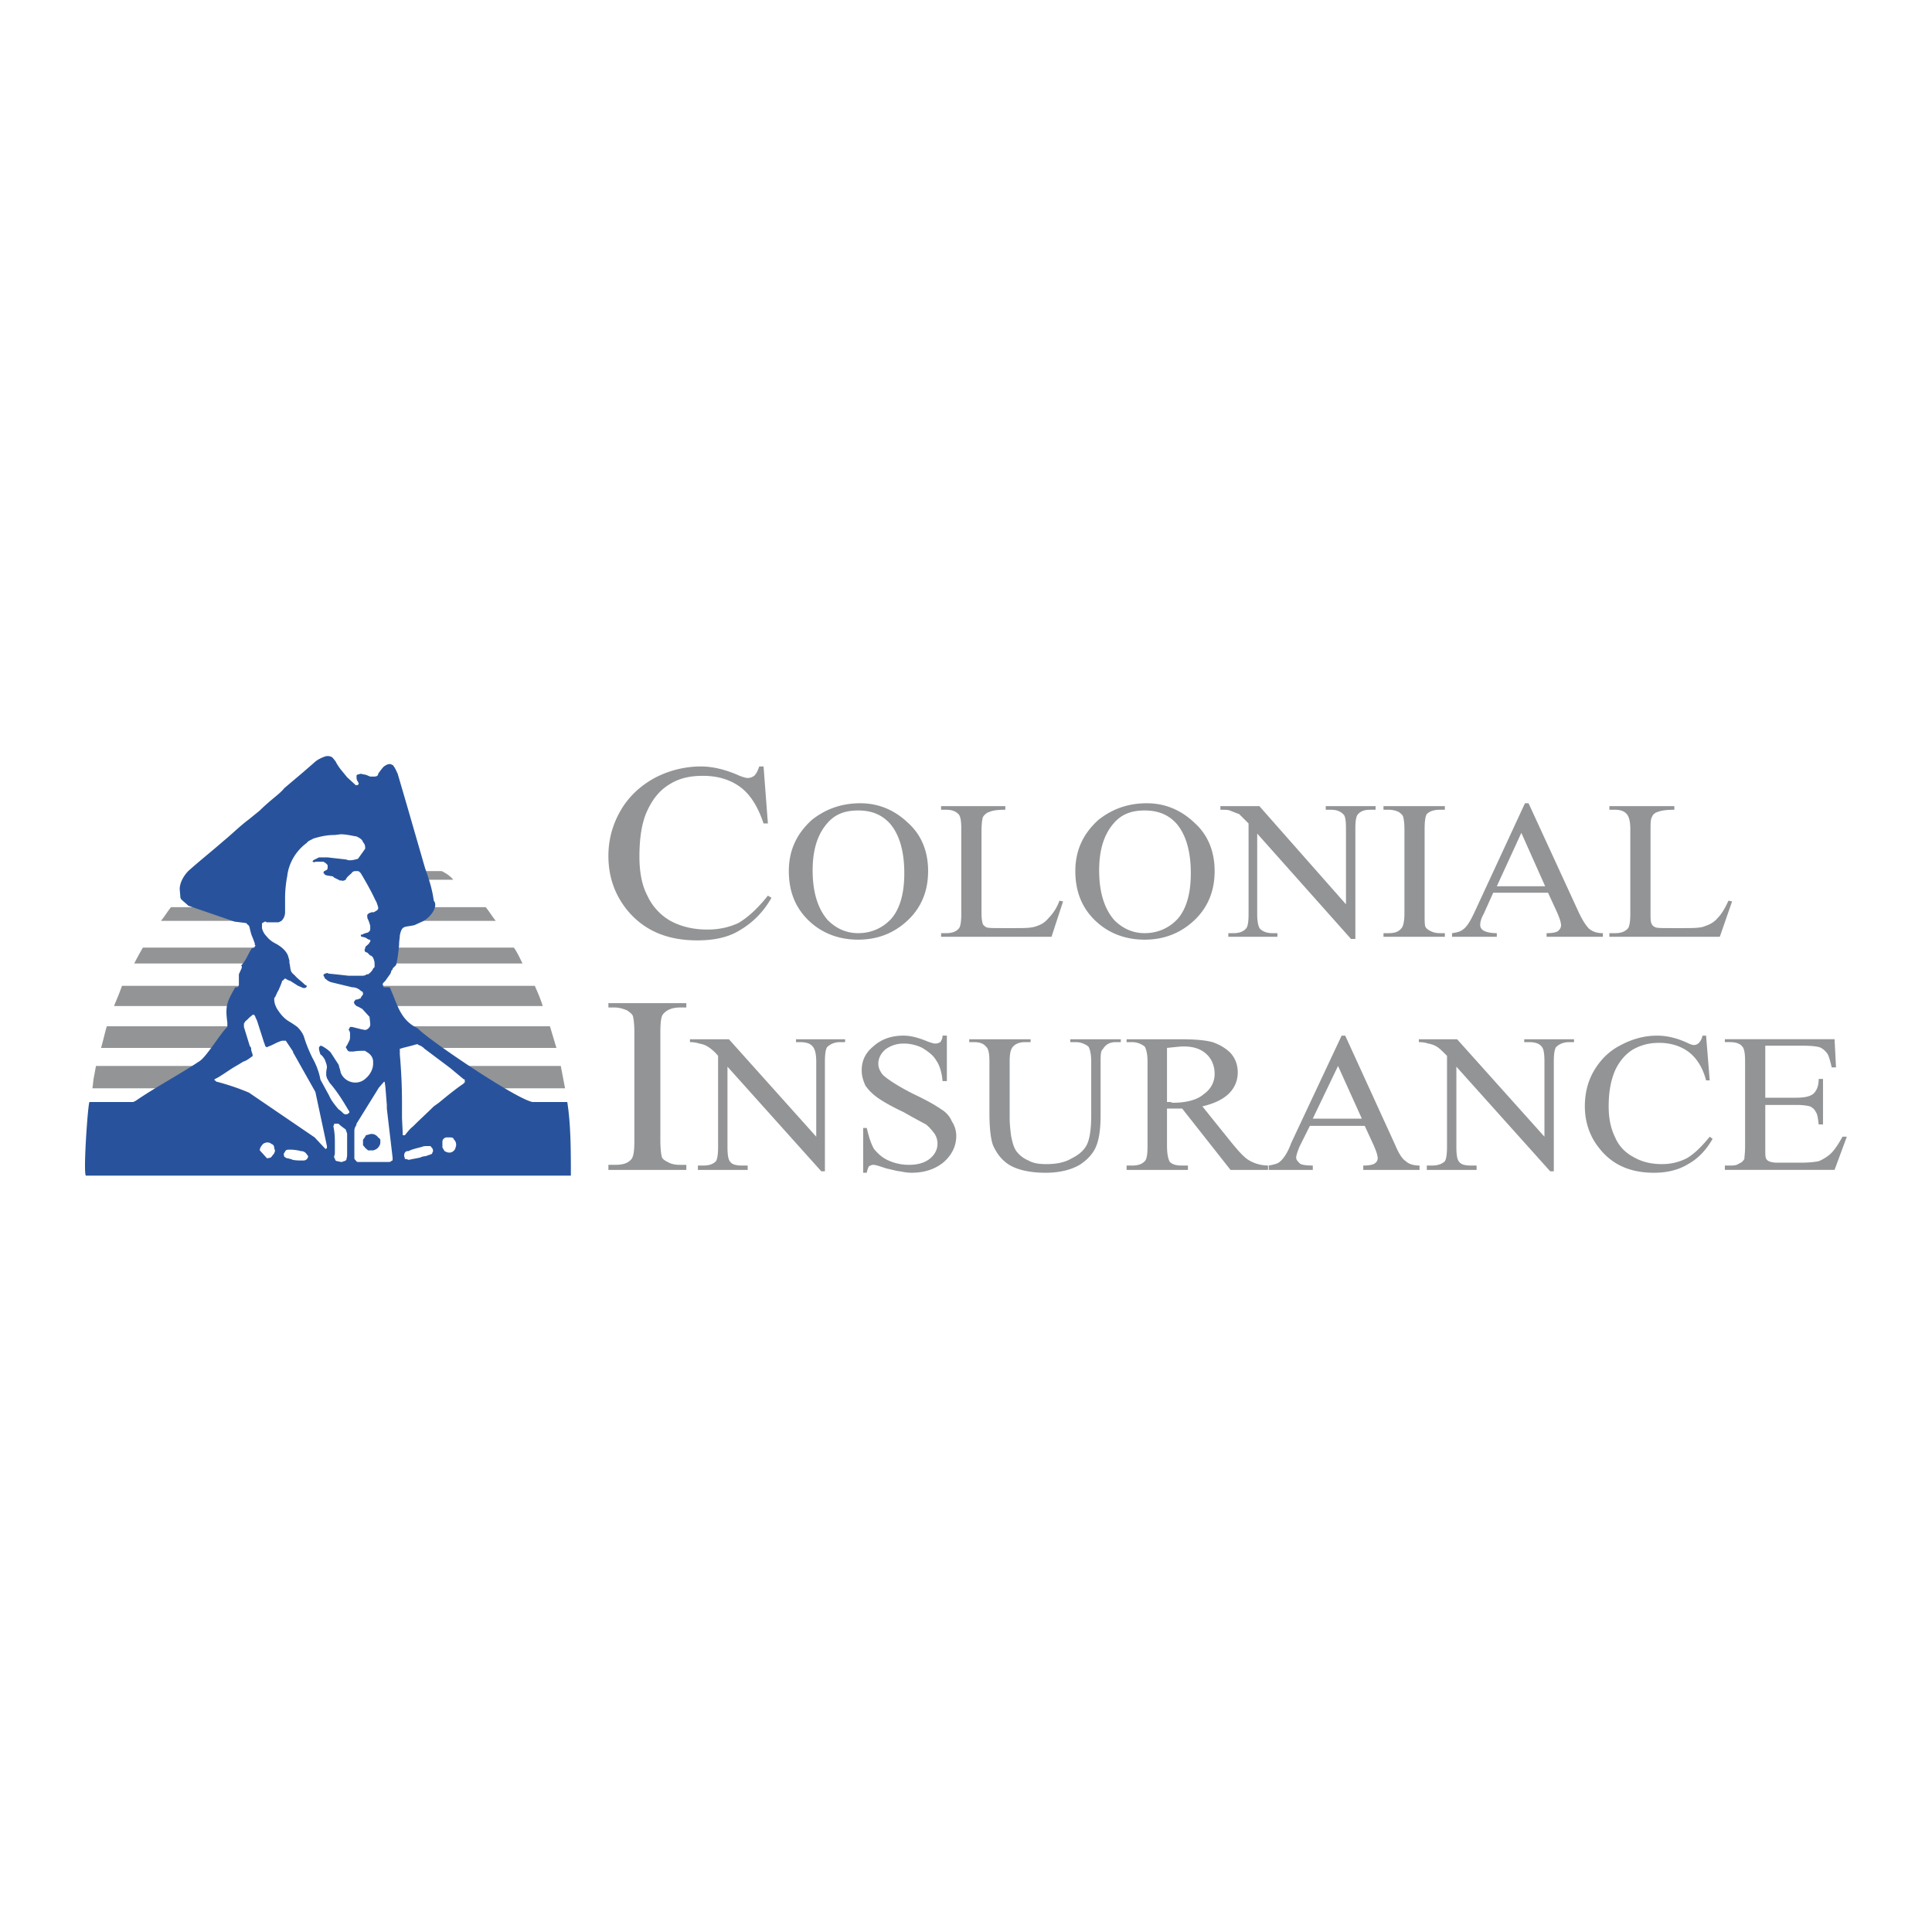
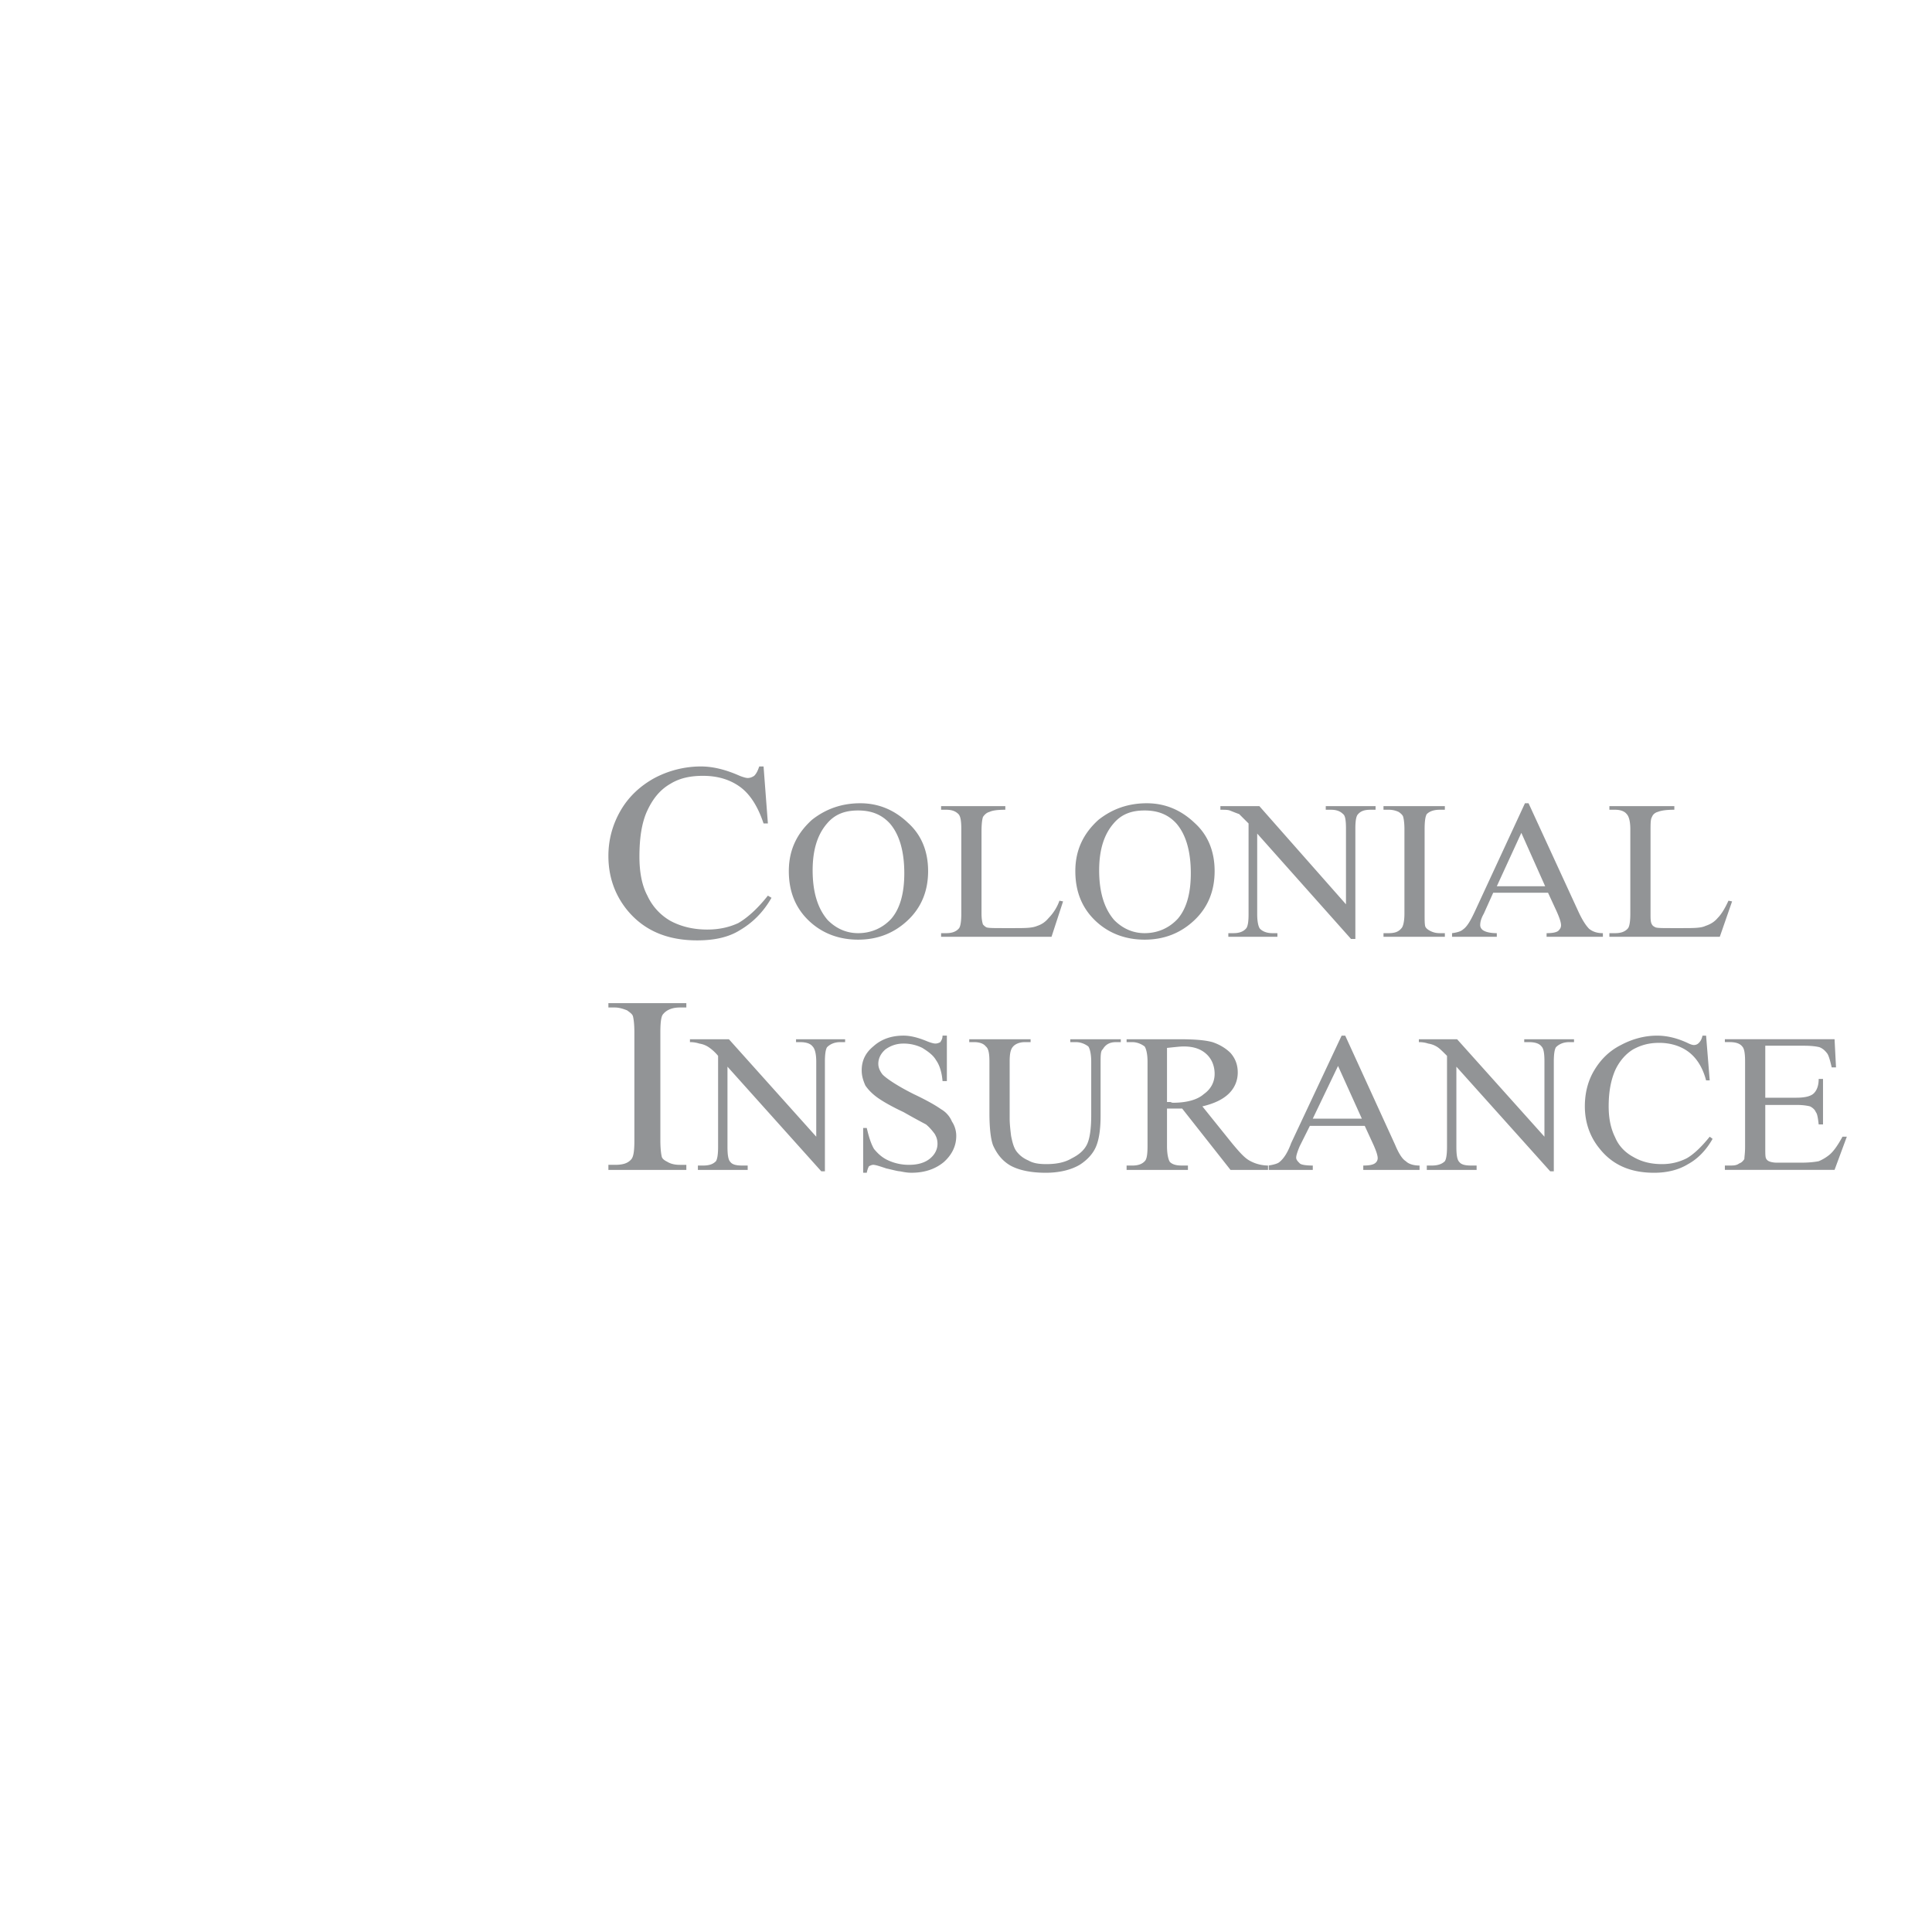
<svg xmlns="http://www.w3.org/2000/svg" width="2500" height="2500" viewBox="0 0 192.744 192.744">
  <g fill-rule="evenodd" clip-rule="evenodd">
-     <path fill="#fff" fill-opacity="0" d="M0 0h192.744v192.744H0V0z" />
-     <path d="M20.16 106.344l-3.096 2.232H9.216c.072-.359.072-.721.144-1.08.072-.359.144-.793.216-1.152H20.16zm2.952-3.959l-1.44 2.16H10.08c.216-.721.36-1.441.576-2.16h12.456zm.72-2.018l.504-1.512.216-.504H12.168c-.216.648-.504 1.297-.792 2.016h12.456zm1.584-4.248l.288-.792v-.792H14.256a31.857 31.857 0 0 0-.864 1.583h12.024v.001zm-.504-4.247l-.144-.288-3.168-1.08h-4.536c-.36.432-.648.936-1.008 1.368h8.856zm14.904 0l1.872-1.368h6.768c.36.432.648.936 1.008 1.368h-9.648zm-1.296 4.247l.504-1.583h12.24c.36.504.576 1.008.864 1.583H38.52zm.144 4.248l-1.296-2.016h15.984c.288.648.576 1.297.792 2.016h-15.48zm2.016 2.018l1.8 1.584.936.576h12.096l-.648-2.16H40.68zm5.328 3.959l.936.648 2.376 1.584h7.056c-.144-.721-.288-1.512-.432-2.232h-9.936zm-4.104-19.44h2.16c.576.288.936.576 1.152.864H42.12l-.216-.864z" fill="#929496" />
-     <path d="M56.952 117.287H8.568c-.288-.287.216-7.344.36-7.344h4.392c.072-.072.072-.072.144-.072 2.088-1.439 4.32-2.592 6.48-4.031.72-.504 2.088-2.809 2.736-3.385v-.432c-.216-1.656-.072-2.016.792-3.527h.144c.145 0 .216-.145.216-.287v-1.01l.288-.646v-.145s0-.072-.072-.072c.504-.504.72-1.224 1.08-1.728l.216-.072.072-.072v-.072s.072 0 .072-.072l-.072-.072v-.144l-.216-.576c-.144-.288-.216-.648-.288-.936 0-.072-.072-.216-.072-.216s0-.072-.072-.072l-.216-.216-1.152-.144-4.608-1.584c-.216-.216-.504-.432-.72-.648L18 89.568l-.072-.864c0-.72.504-1.512 1.008-1.944 1.224-1.08 2.232-1.872 3.384-2.88.792-.648 1.584-1.44 2.448-2.088l1.152-.936c.432-.432.936-.864 1.368-1.224s.792-.648 1.08-1.008l1.872-1.584 1.08-.936c.288-.288.72-.504 1.152-.648.288-.072.576 0 .72.144l.288.36c.144.288.288.504.504.792l.648.792.864.792h.072c.144 0 .216-.072.216-.216 0 0-.072-.072-.072-.144-.144-.144-.144-.36-.144-.576 0-.072.072-.144.216-.144a.459.459 0 0 1 .432 0c.288 0 .504.144.72.216h.36c.144 0 .36 0 .432-.216v-.072c.216-.288.36-.504.576-.72.216-.144.432-.288.72-.216.072.072.216.072.216.144.216.288.288.504.432.792l.864 2.952 1.872 6.479c.36 1.008.72 2.088.864 3.24.504.576-.36 1.728-1.152 2.088l-.792.36c-1.008.216-1.224 0-1.439 1.008 0 .216-.072.576-.072.864 0 .288-.216 2.16-.36 2.16l-.216.217-.072.07c0 .072 0 .145-.072.145-.072.072-.072.217-.145.361-.144.215-.36.504-.504.719l-.216.217-.072.145c.072.07.072.143.072.215.072.072.072.072.144.072h.504c.792 1.729 1.008 3.24 2.808 4.104.864 1.008 9.792 7.057 11.448 7.344h3.456c.36 2.232.36 4.968.36 7.343zm-18.504-8.855l-.072-.504h-.072l-.504.576-2.232 3.6c0 .145-.072.217-.144.361-.072.143-.072.359-.072.432v2.665c0 .072.072.143.144.215.072.072.072.145.216.145h3.096s.144 0 .216-.072l.072-.072h.072v-.287l-.576-4.896v-.359l-.144-1.804zm2.16 6.408c-.216.072-.288.217-.288.504l.072.217v.072h.144l.216.07h.072c.288-.07.72-.143 1.08-.215.144-.072.36-.145.576-.145.144-.072.432-.145.576-.215l.072-.072v-.072c.072-.072.072-.145.072-.145 0-.217-.072-.287-.144-.359-.072-.145-.145-.145-.216-.145h-.216c-.144 0-.36 0-.504.072-.504.145-.936.215-1.368.432h-.144v.001zm-7.344-2.447c.144.646.144 1.223.144 1.727v.865c0 .072 0 .215-.072.359v.144c.072.072.072.145.144.287 0 0 .072.072.216.072l.288.072h.144c.072 0 .072-.072.216-.072l.144-.072.072-.072v-.07c.072-.217.072-.361.072-.576v-1.873c0-.072 0-.145-.072-.287l-.072-.217c-.288-.215-.504-.359-.72-.576h-.288-.144v.072c0 .072-.072.145-.072.145v.072zm12.168 2.23c0-.07 0-.143.072-.287v-.145a.657.657 0 0 0-.216-.504l-.072-.143c-.144-.072-.216-.072-.36-.072h-.072-.288c-.216.072-.36.215-.36.432v.576l.216.359c.144.072.288.145.432.145h.145c.072 0 .144-.072.216-.072.072-.072.216-.145.288-.359v.07h-.001zm-15.264 1.152h.144a.464.464 0 0 0 .432-.432l-.216-.287c-.072-.072-.216-.217-.504-.217a4.248 4.248 0 0 0-1.008-.145h-.288c-.072 0-.216.072-.216.072l-.216.361.072.287.145.072c.072.072.144.072.216.072.216.072.36.072.432.143.359.074.647.074 1.007.074zm-3.096-.359l.288-.359c0-.072.072-.145.072-.217v-.072l-.072-.215c0-.217-.072-.361-.288-.434a.56.56 0 0 0-.36-.143h-.072c-.144 0-.216.072-.288.072-.072.07-.144.07-.216.215l-.072.072c-.072.145-.144.217-.144.432l.72.793.36-.072.072-.072zm9.864-.648h-.216c-.145-.145-.288-.215-.36-.359l-.144-.145v-.287-.217c0-.072 0-.072.072-.145l.144-.215.072-.145.288-.072c.36-.145.72 0 .936.289l.072.072c.072 0 .072.07.144.143v.217c0 .145 0 .215-.072.359-.144.289-.36.432-.648.504l-.288.001zm-7.704-9.864l-.576-.865-.144-.215h-.216-.144c-.288.072-.576.215-.864.359-.144.072-.288.145-.504.217l-.144.072s-.072 0-.144-.072l-.072-.145s0-.072-.072-.217l-.576-1.799c-.072-.217-.144-.504-.288-.721v-.072c-.072-.07-.072-.143-.144-.215h-.072c-.072 0-.144.072-.216.145-.216.143-.36.359-.576.504l-.072.143c-.072 0-.072.145-.072.217v.215l.576 1.873c.072.145.144.145.144.287 0 .217.072.361.144.576v.145c0 .073-.072.072-.072.072-.288.215-.576.432-.864.504-.432.287-.864.504-1.296.791-.432.289-.864.576-1.224.793l-.288.145-.072.072s0 .07.072.07l.072.072c.072.072.072.072.144.072 1.08.289 2.16.648 3.168 1.08l6.552 4.465 1.008 1.08.072.07c.072 0 .072-.07.144-.07v-.217l-1.152-5.4-2.232-3.959v-.072zm16.992 3.168l.144-.072v-.145-.143l-.144-.072-1.296-1.08a5832.24 5832.24 0 0 1-2.592-1.945 1.28 1.28 0 0 0-.576-.359l-.072-.072h-.144l-.504.145-.864.217-.216.07c-.072 0-.072 0-.072.072v.503c.144 1.656.216 3.24.216 4.752v1.584l.072 1.512v.217h.216c.288-.359.504-.648.792-.863.72-.721 1.44-1.369 2.088-2.016l.504-.361c.792-.648 1.656-1.367 2.52-1.943h-.072v-.001zm-13.68-1.152l.072-.432c0-.289-.144-.576-.216-.793-.144-.215-.216-.359-.432-.504-.072-.215-.144-.432-.144-.576v-.143l.144-.145c.144 0 .216.072.36.145.216.143.433.287.648.504l.792 1.223c.072.145.072.361.144.434 0 .143.072.215.072.359a1.566 1.566 0 0 0 1.44 1.008 1.47 1.47 0 0 0 1.08-.432c.432-.359.72-.936.72-1.439v-.217c0-.432-.288-.793-.72-1.008l-.072-.072c-.432 0-.792 0-1.152.072h-.432l-.144-.072-.216-.359c.072-.072.072-.145.144-.217l.216-.432c.072-.145.072-.289.072-.432v-.361l-.072-.215-.072-.072.144-.289h.216l.864.217.36.072h.144c.216-.072.432-.289.432-.504v-.145l-.072-.648-.72-.791c-.144-.072-.36-.217-.576-.289l-.216-.215v-.072c-.072-.072-.072-.145 0-.145 0-.072.072-.143.144-.215h.144c.144-.072.216-.072.36-.145v-.072l.216-.287c0-.145 0-.217-.072-.289L36 98.855a1.196 1.196 0 0 0-.864-.359l-2.088-.504c-.216-.072-.36-.145-.504-.289-.144-.07-.144-.143-.216-.287-.072-.072-.072-.217 0-.217.072-.07.072-.07.145-.07.144-.072.216-.072.288 0 .72.07 1.368.143 2.016.215h1.296c.144 0 .36 0 .504-.145h.145c.216-.143.432-.359.504-.576.072-.07.072-.07.144-.143v-.361c0-.215-.072-.359-.144-.575-.072-.072-.144-.216-.288-.216l-.288-.288-.216-.072-.072-.216.072-.144v-.072c0-.072.072-.072.072-.144.144-.072.216-.216.288-.216 0-.072.072-.144.144-.216v-.216h-.144l-.36-.216c-.072 0-.216-.072-.36-.072-.074-.072-.074-.072-.074-.144v-.072h.144c.216-.144.36-.144.576-.216l.072-.072c.144-.072.144-.216.144-.36v-.216a3.51 3.51 0 0 0-.288-.792v-.144c-.072-.144.072-.288.216-.36.072 0 .144-.072.288-.072h.144l.36-.216c0-.072.072-.072.072-.144v-.072-.072c-.072-.216-.144-.504-.288-.72-.432-.936-.936-1.8-1.44-2.664l-.144-.144c-.072-.072-.144-.072-.288-.072-.216 0-.36 0-.504.216-.144.145-.36.288-.504.504l-.072.144c-.144.072-.288.144-.432.072h-.145c-.072 0-.072-.072-.144-.072l-.432-.216-.072-.072c-.072-.072-.144-.072-.216-.072l-.432-.072c-.072 0-.144-.072-.216-.072 0-.072-.072-.072-.072-.145h-.072l.072-.216c.072 0 .072 0 .145-.072.072 0 .072 0 .144-.072s.072-.144.072-.288v-.145c-.072-.144-.288-.288-.432-.36h-.792c-.072.072-.216.072-.216 0 0 0-.072 0-.072-.072 0 0 .072 0 .072-.072l.576-.288h.864c.576.072 1.296.145 1.872.216.144.072.216.072.36.072.288 0 .504-.072.792-.144l.72-1.008c0-.216 0-.432-.216-.648-.072-.288-.36-.432-.648-.576-.504-.072-1.008-.216-1.584-.216l-.576.072h-.072c-.72 0-1.368.144-2.088.36-.216.144-.504.216-.648.432-1.08.792-1.8 2.016-1.944 3.312-.144.72-.216 1.512-.216 2.232v1.368c0 .36-.144.648-.36.864l-.288.144h-1.224c0-.072-.072-.072-.144-.072 0 0-.072.072-.144.072l-.072.072c-.072 0-.072 0-.072.072V92.59c.072.288.216.576.432.792.288.36.576.576 1.008.792.504.288.937.648 1.152 1.152l.144.504v.216c.072.288.072.505.144.792a.95.95 0 0 0 .36.432c.288.361.648.576 1.008.938.072.07.144.07.216.143v.072c0 .072-.072.072-.072.072l-.072.072h-.144s-.144 0-.216-.072l-.36-.145-.792-.504c-.072 0-.216-.072-.36-.145l-.072-.07c-.145 0-.216.07-.216.143l-.144.072c-.072.289-.216.576-.36.936-.144.217-.216.434-.36.721 0 0-.072 0-.072.072v.145c0 .432.216.863.432 1.15.288.434.648.793 1.008 1.01.36.215.576.359.864.574.288.289.504.576.648.938.216.719.504 1.439.864 2.16.359.646.647 1.367.792 2.16l.864 1.584c.216.504.576.936.936 1.367.216.145.36.287.504.432l.144.072h.072c.072 0 .216 0 .216-.072l.144-.072v-.143l-.144-.217c-.504-.863-1.008-1.656-1.656-2.447-.216-.217-.288-.434-.432-.648 0-.072-.072-.217-.072-.289v-.359z" fill="#28539c" />
    <path d="M76.176 76.464l.432 5.688h-.432C75.6 80.424 74.808 79.2 73.8 78.48c-1.008-.72-2.232-1.08-3.672-1.08-1.224 0-2.304.216-3.24.792-1.008.576-1.729 1.44-2.304 2.664-.576 1.224-.792 2.808-.792 4.608 0 1.44.216 2.808.792 3.888a5.591 5.591 0 0 0 2.304 2.52c1.08.576 2.304.864 3.672.864 1.152 0 2.16-.216 3.096-.648.864-.504 1.872-1.368 2.952-2.736l.36.216c-.864 1.512-1.944 2.52-3.168 3.24-1.152.72-2.592 1.008-4.248 1.008-3.024 0-5.328-1.008-6.984-3.024-1.224-1.512-1.872-3.312-1.872-5.4 0-1.656.432-3.168 1.224-4.536s1.944-2.448 3.384-3.24a9.929 9.929 0 0 1 4.608-1.152c1.296 0 2.592.36 3.888.936.36.144.648.216.792.216.216 0 .432-.072.648-.216.216-.216.36-.504.504-.936h.432zm9.648 3.672c1.8 0 3.384.647 4.752 1.944 1.368 1.224 2.016 2.88 2.016 4.824s-.648 3.6-2.016 4.896c-1.368 1.296-3.023 1.944-4.968 1.944-1.944 0-3.6-.647-4.896-1.872-1.368-1.296-2.016-2.952-2.016-4.968 0-2.088.792-3.744 2.304-5.112 1.368-1.08 2.952-1.656 4.824-1.656zm-.216.72c-1.296 0-2.304.36-3.096 1.296-.937 1.08-1.44 2.592-1.44 4.68 0 2.16.504 3.816 1.512 4.968.792.792 1.8 1.296 3.024 1.296 1.296 0 2.448-.504 3.312-1.44.864-1.008 1.296-2.52 1.296-4.536 0-2.231-.504-3.888-1.44-4.968-.792-.864-1.8-1.296-3.168-1.296zm20.087 9l.361.072-1.152 3.528H93.888v-.36h.504c.576 0 1.008-.145 1.296-.504.144-.216.216-.72.216-1.44v-8.424c0-.792-.072-1.296-.288-1.512-.288-.288-.648-.432-1.224-.432h-.504v-.36h6.407v.36c-.791 0-1.295.072-1.584.216-.287.072-.504.288-.646.504-.072.216-.145.648-.145 1.44v8.208c0 .504.072.864.145 1.08.143.144.215.216.359.288.217.072.793.072 1.656.072h1.08c1.08 0 1.799 0 2.305-.216.432-.144.791-.36 1.15-.792a4.72 4.72 0 0 0 1.08-1.728zm8.713-9.72c1.799 0 3.383.647 4.752 1.944 1.367 1.224 2.016 2.88 2.016 4.824s-.648 3.6-2.016 4.896c-1.369 1.296-3.023 1.944-4.969 1.944-1.943 0-3.6-.647-4.896-1.872-1.367-1.296-2.016-2.952-2.016-4.968 0-2.088.793-3.744 2.305-5.112 1.367-1.08 2.951-1.656 4.824-1.656zm-.217.72c-1.295 0-2.303.36-3.096 1.296-.936 1.08-1.439 2.592-1.439 4.68 0 2.16.504 3.816 1.512 4.968.791.792 1.801 1.296 3.023 1.296 1.297 0 2.449-.504 3.312-1.44.863-1.008 1.297-2.52 1.297-4.536 0-2.231-.506-3.888-1.441-4.968-.791-.864-1.798-1.296-3.168-1.296zm7.561-.432h3.889l8.639 9.792v-7.56c0-.792-.072-1.296-.287-1.44-.289-.288-.648-.432-1.225-.432h-.504v-.36h4.969v.36h-.504c-.648 0-1.008.145-1.297.504-.145.216-.215.648-.215 1.368v11.016h-.434l-9.359-10.512v8.064c0 .792.145 1.296.287 1.44.289.288.721.432 1.225.432h.504v.36h-4.896v-.36h.506c.574 0 1.008-.145 1.295-.504.145-.216.217-.648.217-1.368v-9.072l-.938-.936c-.215-.072-.574-.216-.936-.36-.215-.072-.504-.072-.936-.072v-.36zm22.393 12.672v.36h-6.121v-.36h.504c.648 0 1.008-.145 1.297-.504.145-.144.287-.648.287-1.44v-8.424c0-.648-.072-1.08-.143-1.296-.072-.144-.217-.288-.434-.432a2.29 2.29 0 0 0-1.008-.216h-.504v-.36h6.121v.36h-.504c-.576 0-1.008.145-1.297.432-.145.216-.217.72-.217 1.512v8.424c0 .648 0 1.08.072 1.296.072.144.217.288.504.432.289.144.576.216.938.216h.505zm10.294-4.032h-5.471l-.938 2.088c-.287.504-.359.864-.359 1.152 0 .144.072.36.287.504.217.144.648.288 1.369.288v.36h-4.465v-.36c.576-.072.938-.216 1.08-.36.432-.288.793-.936 1.225-1.872l4.969-10.728h.359l4.969 10.8c.432.936.791 1.44 1.078 1.728.361.288.793.432 1.369.432v.36h-5.617v-.36c.576 0 .938-.072 1.152-.216.217-.216.289-.36.289-.576 0-.288-.145-.72-.432-1.368l-.864-1.872zm-.287-.648l-2.377-5.328-2.447 5.328h4.824zm18.287 1.44l.361.072-1.225 3.528h-11.016v-.36h.576c.574 0 1.008-.145 1.295-.504.145-.216.217-.72.217-1.44v-8.424c0-.792-.145-1.296-.361-1.512-.215-.288-.646-.432-1.15-.432h-.576v-.36h6.479v.36c-.791 0-1.295.072-1.654.216-.289.072-.506.288-.576.504-.145.216-.145.648-.145 1.44v8.208c0 .504 0 .864.145 1.08.07.144.215.216.359.288.217.072.721.072 1.656.072h1.008c1.08 0 1.871 0 2.305-.216.432-.144.863-.36 1.223-.792.361-.36.72-.936 1.079-1.728zM68.472 116.209v.504h-7.776v-.504h.648c.792 0 1.296-.145 1.656-.576.216-.289.288-.865.288-1.873v-10.729c0-.863-.072-1.367-.144-1.654-.072-.217-.288-.361-.576-.576-.36-.145-.792-.289-1.224-.289h-.648v-.432h7.776v.432h-.648c-.72 0-1.296.217-1.656.648-.216.217-.288.863-.288 1.871v10.729c0 .793.072 1.369.144 1.656.072.217.288.359.576.504.36.217.792.289 1.224.289h.648zm.36-12.529h3.888l8.712 9.721v-7.488c0-.793-.144-1.297-.36-1.512-.216-.289-.648-.432-1.224-.432h-.432v-.289h4.896v.289h-.504c-.576 0-1.008.215-1.296.504-.145.215-.216.719-.216 1.439v10.943h-.36l-9.36-10.439v7.992c0 .791.072 1.295.288 1.512.216.289.648.359 1.224.359h.504v.434h-4.968v-.434h.504c.648 0 1.008-.143 1.296-.432.144-.215.216-.719.216-1.439v-9.072a4.549 4.549 0 0 0-.936-.863 2.29 2.29 0 0 0-.936-.361 2.825 2.825 0 0 0-.936-.143v-.289zm25.632-.36v4.535h-.432c-.072-.863-.288-1.584-.648-2.088-.288-.504-.792-.863-1.368-1.223a4.19 4.19 0 0 0-1.872-.434c-.72 0-1.296.217-1.8.576-.504.432-.72.936-.72 1.441 0 .359.144.719.432 1.08.432.432 1.512 1.15 3.096 1.943 1.368.648 2.232 1.152 2.736 1.512a2.54 2.54 0 0 1 1.08 1.225c.288.432.432.936.432 1.439 0 1.008-.432 1.871-1.224 2.592-.864.721-1.944 1.08-3.24 1.08-.432 0-.792-.072-1.152-.145-.216 0-.72-.143-1.368-.287-.648-.217-1.08-.359-1.296-.359-.144 0-.288.07-.432.143-.072.145-.144.289-.216.648h-.36v-4.465h.36c.216.938.432 1.584.72 2.088.36.434.792.865 1.44 1.152a4.91 4.91 0 0 0 2.088.434c.864 0 1.584-.217 2.088-.648.432-.361.72-.865.72-1.441 0-.359-.072-.646-.288-1.008-.216-.287-.504-.646-.864-.936a75.527 75.527 0 0 1-2.232-1.225c-1.224-.574-2.088-1.08-2.592-1.439s-.937-.791-1.225-1.225c-.216-.504-.36-.936-.36-1.512 0-.936.36-1.727 1.152-2.375.792-.721 1.8-1.08 3.024-1.08.72 0 1.512.215 2.376.576.36.143.648.215.792.215.216 0 .36-.072.504-.143.072-.145.216-.289.216-.648h.433v.002zm12.311.649v-.289h5.041v.289h-.504c-.576 0-1.008.215-1.297.719-.215.145-.215.648-.215 1.369v5.256c0 1.295-.145 2.303-.434 3.023-.287.721-.863 1.367-1.656 1.873-.863.504-2.016.791-3.383.791-1.584 0-2.736-.287-3.527-.721-.865-.504-1.369-1.223-1.729-2.016-.217-.576-.361-1.656-.361-3.24v-5.111c0-.721-.07-1.297-.359-1.512-.215-.289-.648-.432-1.152-.432h-.503v-.289h6.121v.289h-.576c-.576 0-1.008.215-1.225.504-.215.287-.287.719-.287 1.439v5.688c0 .504.072 1.152.143 1.729.145.721.289 1.225.576 1.584.289.359.648.648 1.152.863.504.289 1.08.361 1.801.361.936 0 1.799-.145 2.52-.576.721-.361 1.225-.793 1.512-1.369.289-.576.432-1.584.432-2.951v-5.328c0-.793-.143-1.297-.287-1.512-.289-.217-.721-.432-1.225-.432h-.578v.001zm19.801 12.744h-3.816l-4.824-6.121h-1.511v3.744c0 .863.145 1.367.287 1.584.289.289.721.359 1.225.359h.576v.434h-6.119v-.434h.576c.574 0 1.008-.143 1.295-.504.145-.215.217-.646.217-1.439v-8.424c0-.793-.145-1.297-.289-1.512-.287-.217-.719-.432-1.223-.432h-.576v-.289h5.184c1.512 0 2.592.072 3.383.289.648.215 1.297.576 1.801 1.08.504.574.721 1.223.721 1.943 0 .791-.289 1.512-.865 2.088s-1.439 1.008-2.664 1.297l2.953 3.672c.719.863 1.223 1.439 1.729 1.727.504.289 1.15.504 1.943.504v.434h-.003zm-10.152-6.77h.359c.145.072.217.072.217.072 1.367 0 2.447-.287 3.096-.863.721-.504 1.08-1.225 1.08-2.016 0-.793-.287-1.514-.863-2.018s-1.297-.719-2.232-.719c-.359 0-.936.072-1.656.145v5.399h-.001zm19.728 2.377h-5.473l-1.008 2.016c-.217.504-.359.936-.359 1.152 0 .215.143.359.359.576.145.145.648.215 1.297.215v.434h-4.465v-.434c.576-.07 1.008-.215 1.152-.359.359-.287.791-.863 1.152-1.871l5.039-10.729h.359l4.969 10.871c.359.865.721 1.441 1.08 1.656.287.289.793.432 1.367.432v.434h-5.615v-.434c.576 0 .936-.07 1.152-.215a.628.628 0 0 0 .287-.504c0-.289-.143-.721-.432-1.369l-.861-1.871zm-.289-.72l-2.375-5.256-2.52 5.256h4.895zm5.69-7.92h3.814l8.713 9.721v-7.488c0-.793-.072-1.297-.289-1.512-.215-.289-.646-.432-1.223-.432h-.504v-.289h4.967v.289h-.504c-.576 0-1.008.215-1.295.504-.145.215-.217.719-.217 1.439v10.943h-.359l-9.361-10.439v7.992c0 .791.072 1.295.289 1.512.217.289.648.359 1.225.359h.504v.434h-4.969v-.434h.504c.576 0 1.008-.143 1.297-.432.143-.215.215-.719.215-1.439v-9.072c-.432-.432-.719-.721-.936-.863a2.295 2.295 0 0 0-.936-.361 2.83 2.83 0 0 0-.936-.143v-.289h.001zm28.654-.36l.361 4.463h-.361c-.359-1.367-1.008-2.303-1.799-2.879-.793-.576-1.801-.865-2.881-.865-1.008 0-1.799.217-2.592.648-.719.432-1.367 1.152-1.799 2.088-.434 1.008-.648 2.16-.648 3.602 0 1.223.215 2.23.648 3.096.359.863 1.008 1.512 1.799 1.943.865.504 1.801.721 2.881.721.936 0 1.727-.217 2.447-.576.648-.361 1.439-1.08 2.305-2.16l.287.215c-.648 1.152-1.512 2.018-2.447 2.521-.936.576-2.088.863-3.385.863-2.375 0-4.176-.791-5.471-2.447-.938-1.152-1.441-2.592-1.441-4.176 0-1.297.289-2.521.938-3.602.646-1.08 1.512-1.943 2.662-2.52 1.08-.576 2.305-.936 3.602-.936 1.08 0 2.088.287 3.023.719.287.145.504.217.648.217a.654.654 0 0 0 .504-.217c.145-.143.287-.359.359-.719h.36v.001zm5.904 1.008v5.184h3.096c.865 0 1.369-.145 1.656-.359.361-.289.576-.793.576-1.512h.432v4.535h-.432c-.072-.648-.145-1.08-.287-1.225-.072-.215-.289-.432-.576-.574-.289-.072-.721-.145-1.369-.145h-3.096v4.248c0 .576 0 .936.072 1.08a.566.566 0 0 0 .289.287c.143.072.432.145.791.145h2.447c.793 0 1.369-.072 1.729-.145a4.262 4.262 0 0 0 1.08-.648c.432-.359.865-1.008 1.297-1.799h.432l-1.225 3.312H172.08v-.434h.504c.359 0 .648 0 .936-.215.217-.072.359-.217.504-.432 0-.217.072-.576.072-1.225v-8.496c0-.793-.072-1.297-.287-1.512-.217-.289-.648-.432-1.225-.432h-.504v-.289h10.943l.145 2.809h-.432c-.145-.648-.289-1.152-.432-1.369-.217-.287-.434-.504-.793-.646-.287-.072-.791-.145-1.512-.145h-3.888v.002z" fill="#929496" />
  </g>
</svg>